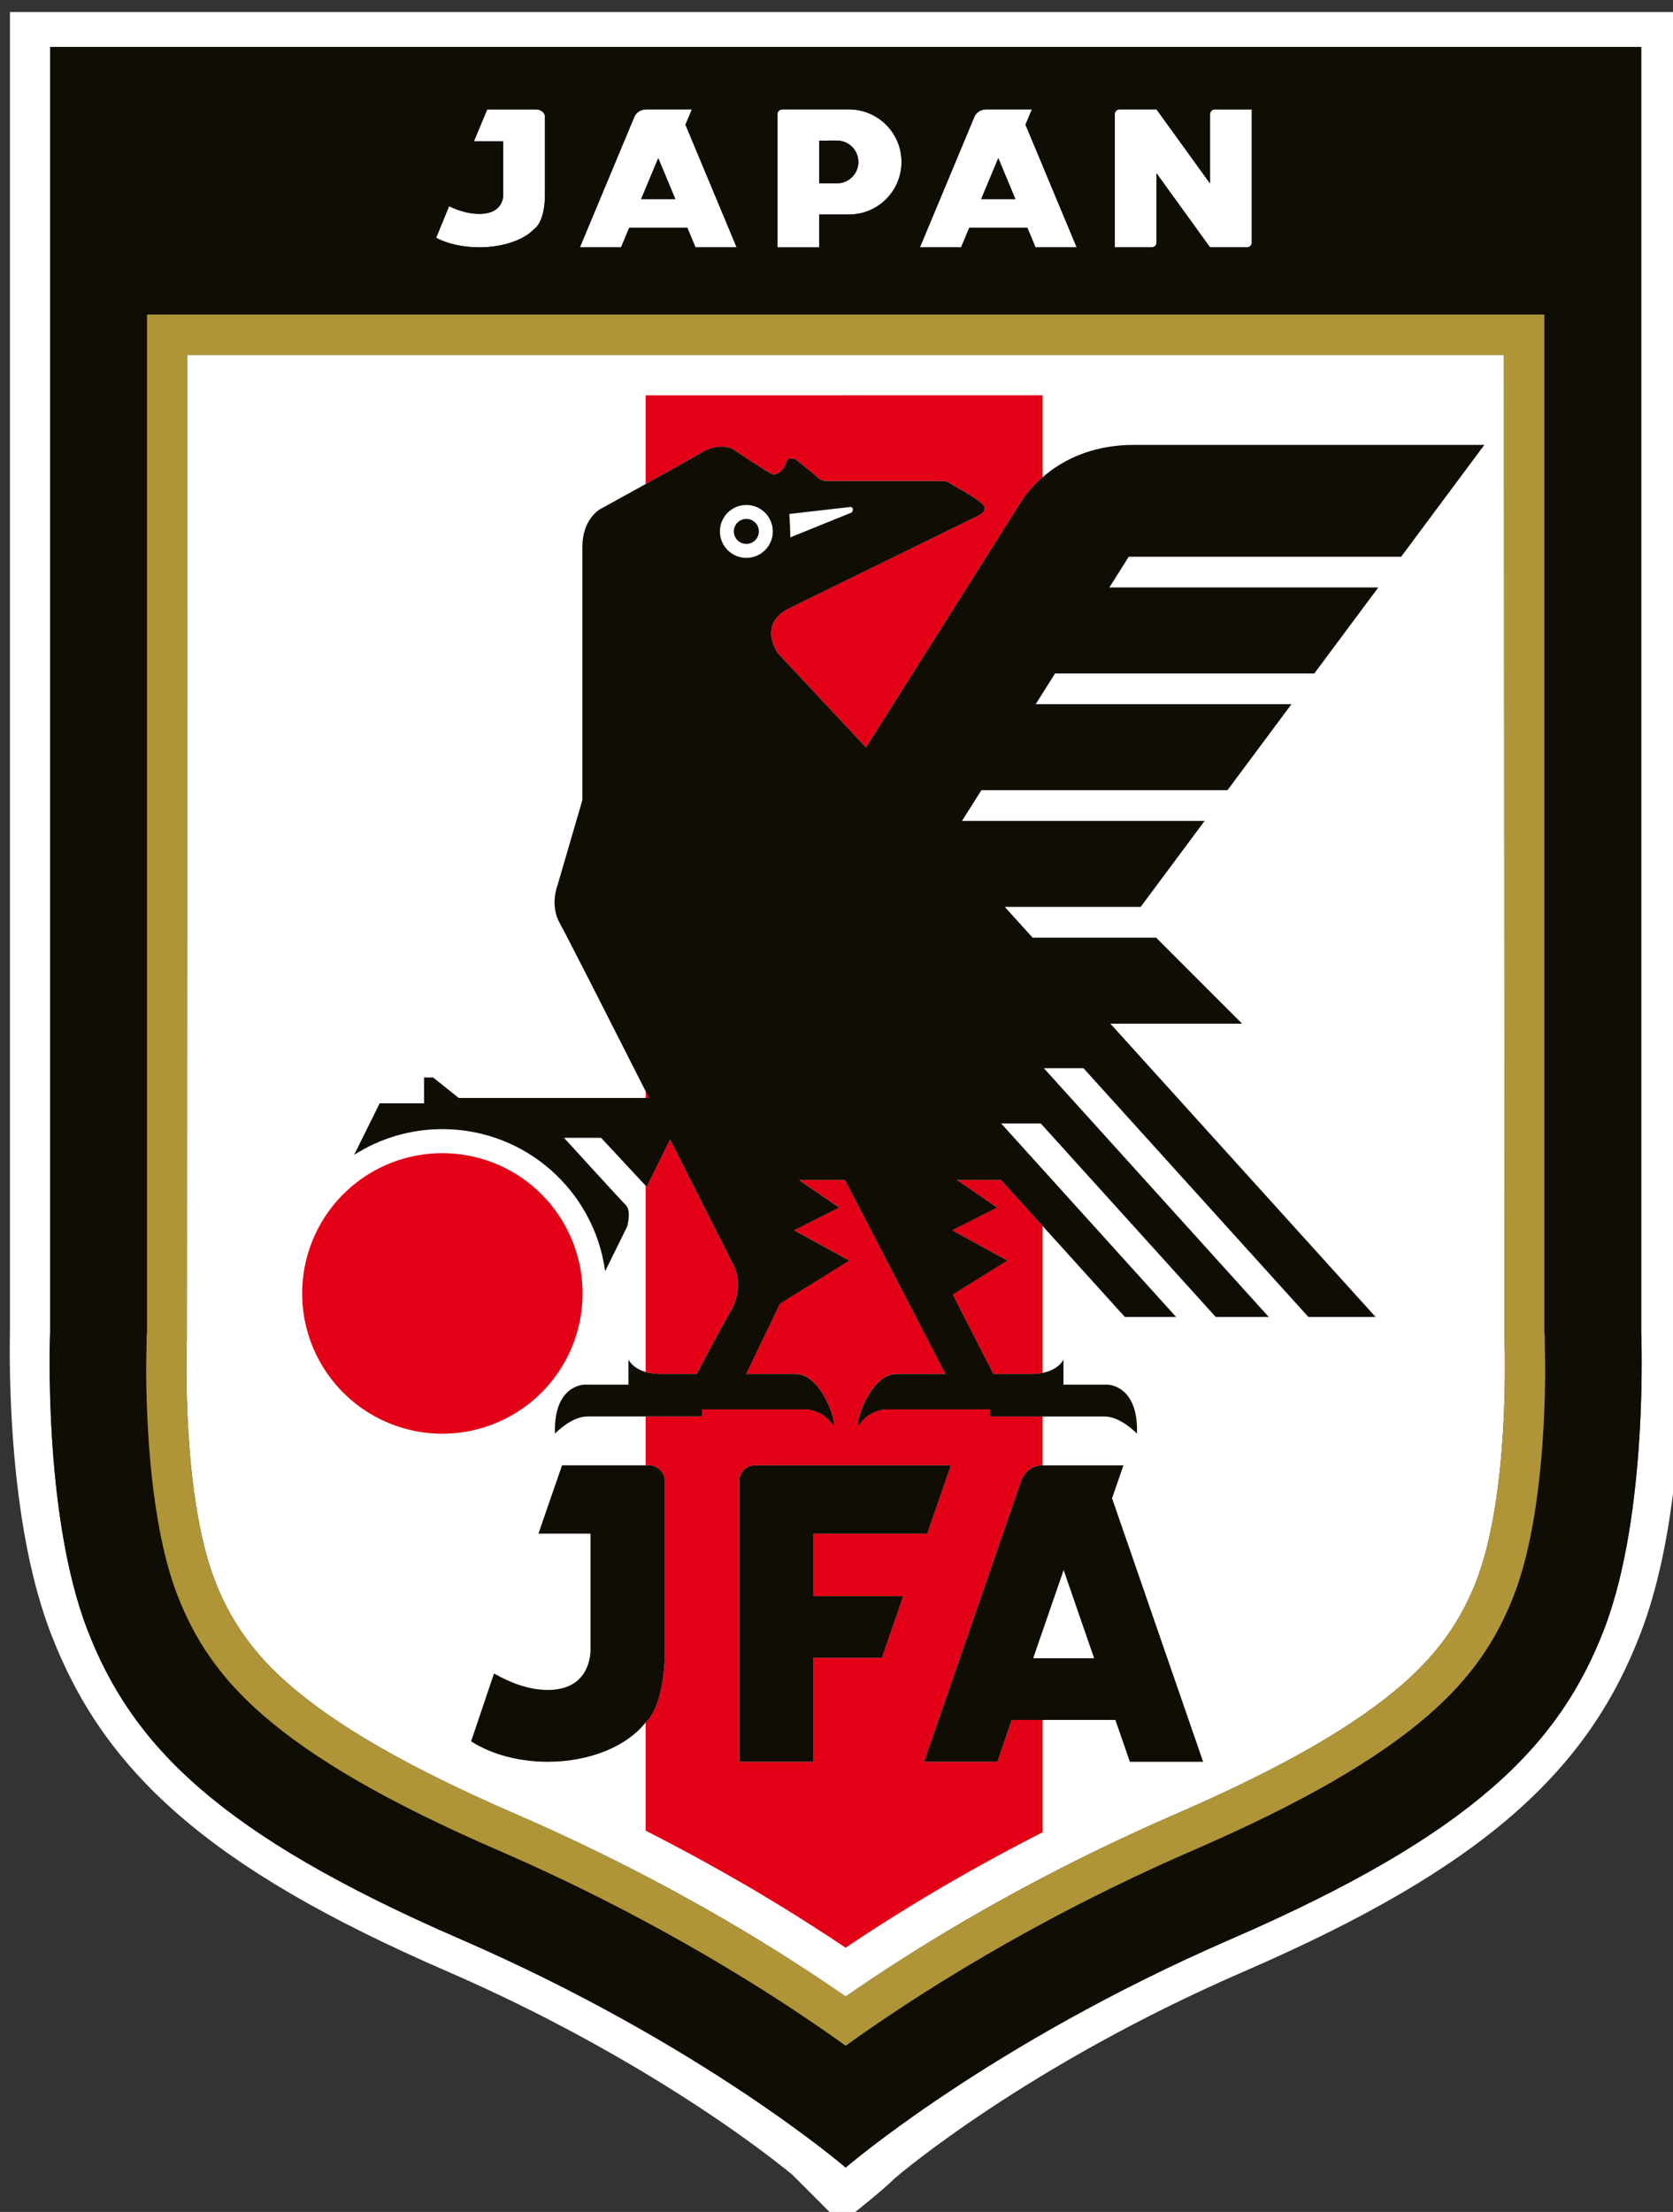
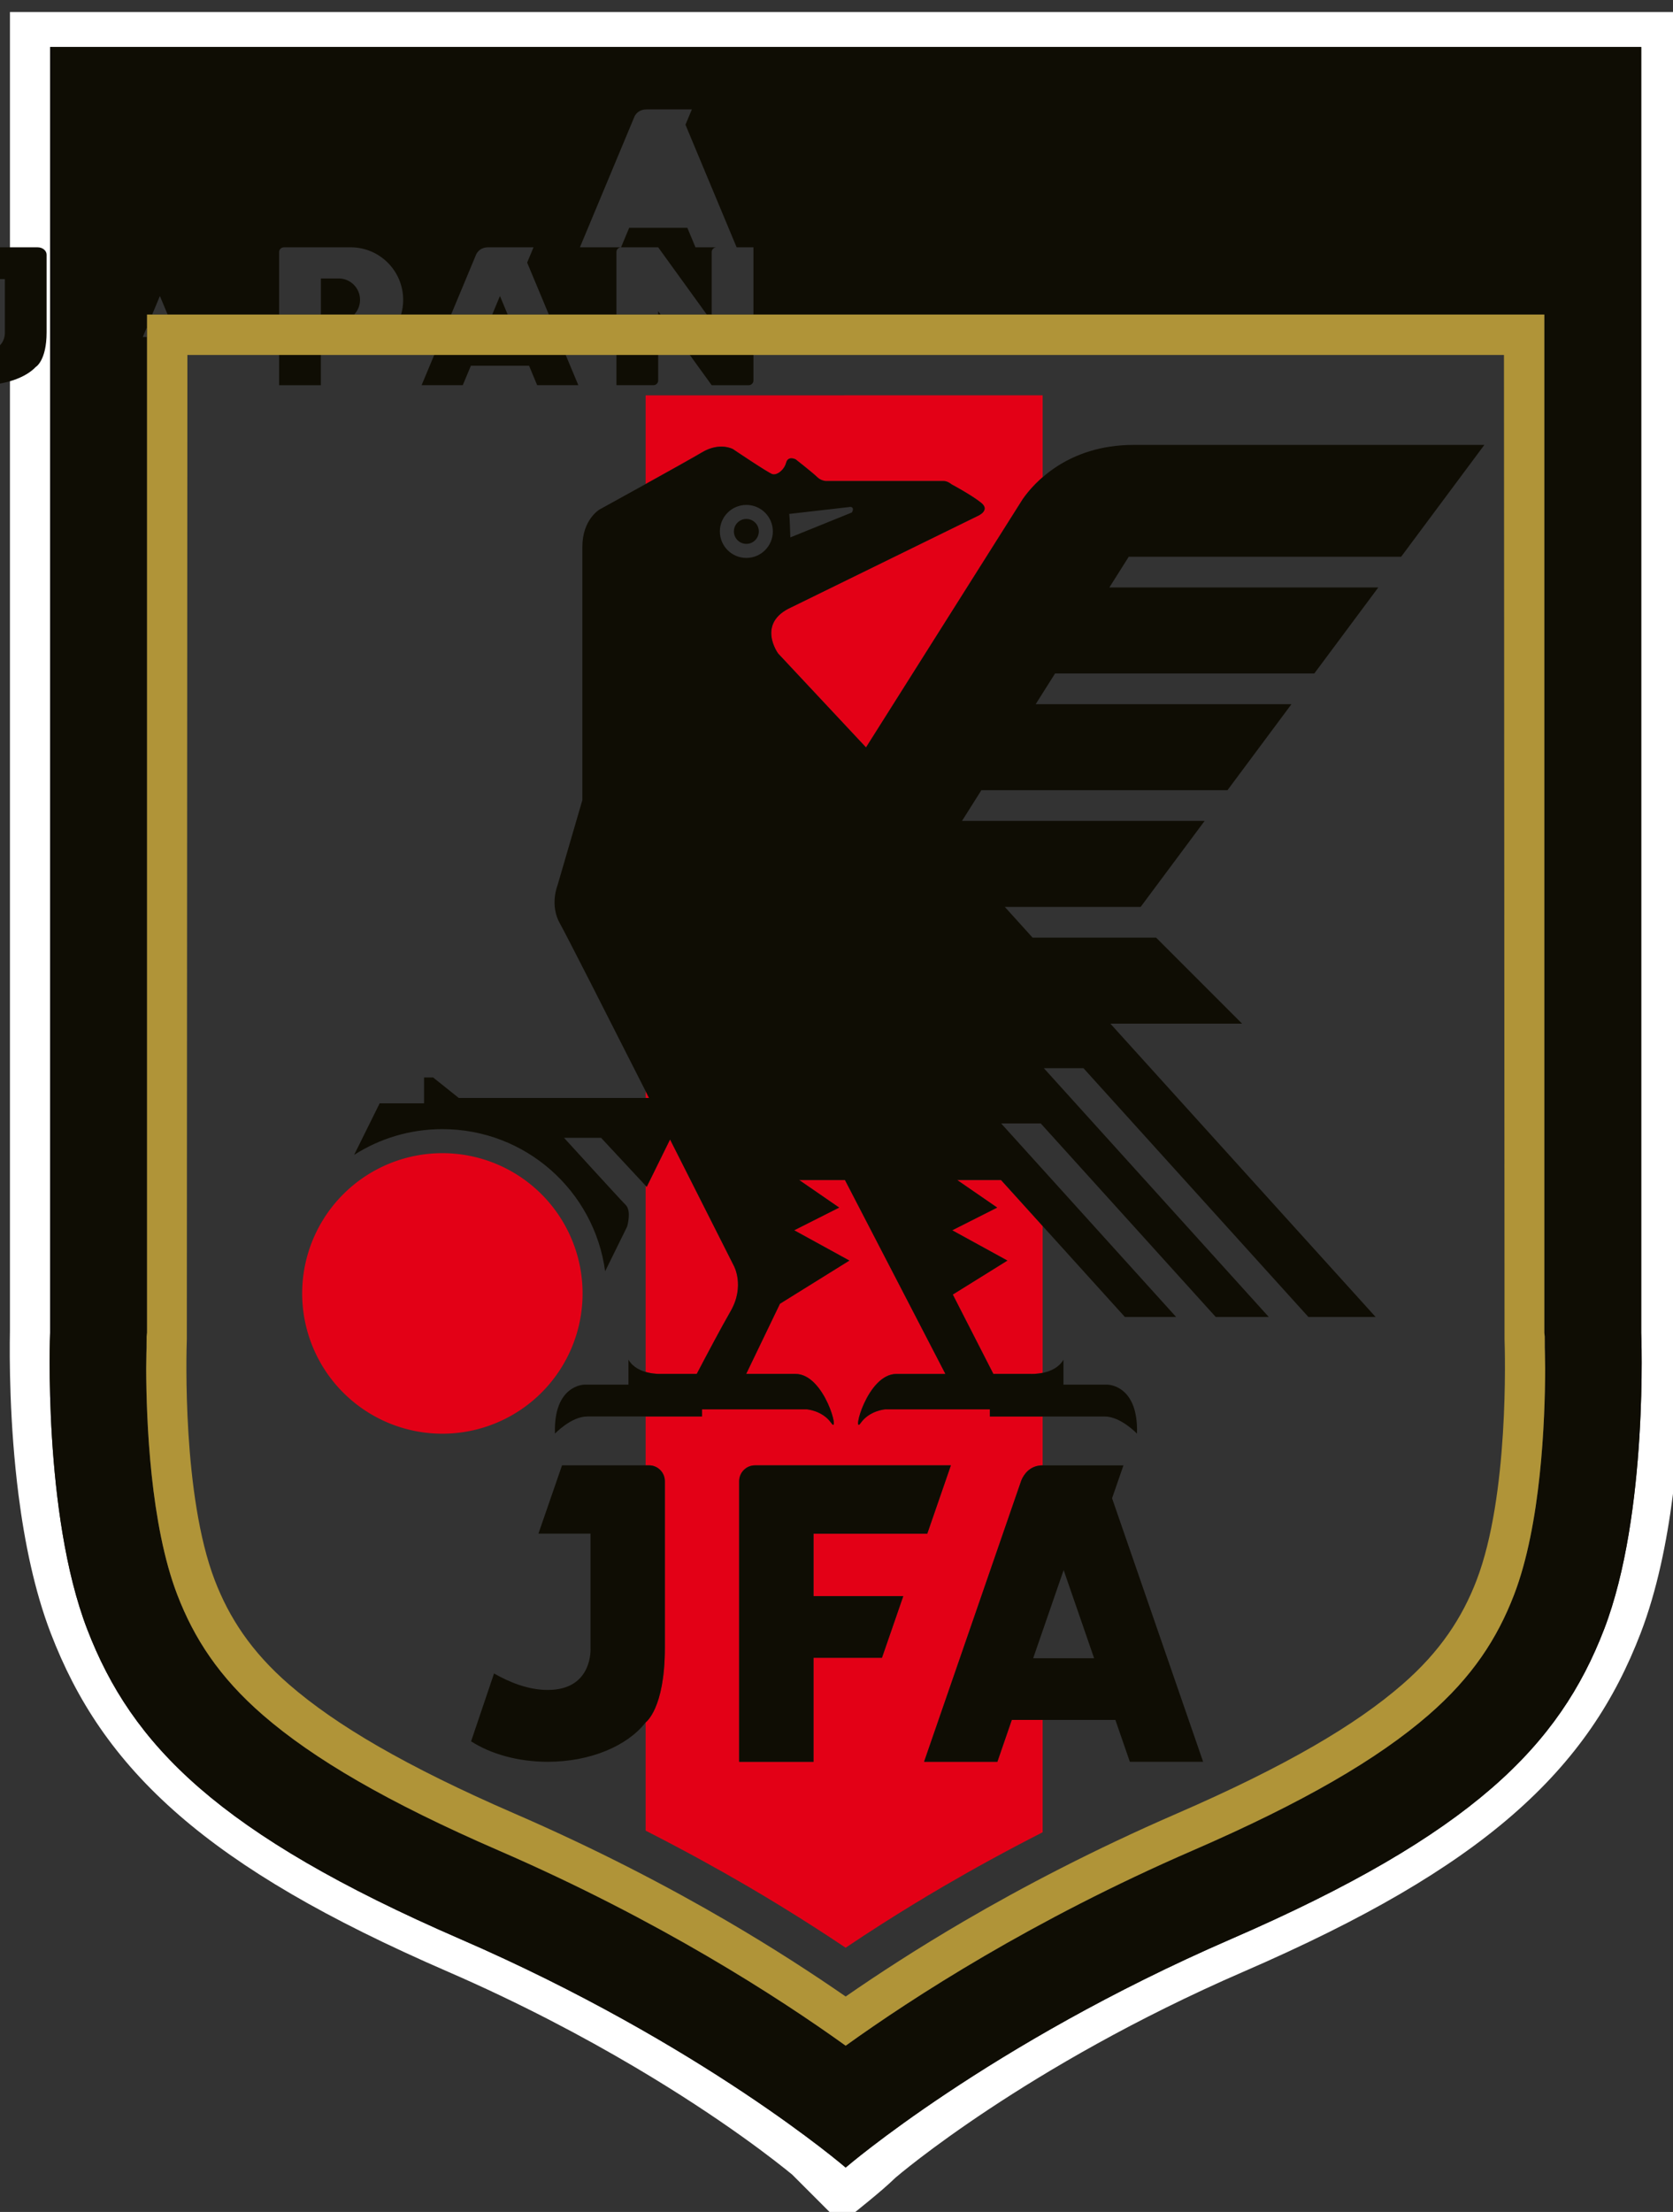
<svg xmlns="http://www.w3.org/2000/svg" xmlns:ns1="http://sodipodi.sourceforge.net/DTD/sodipodi-0.dtd" xmlns:ns2="http://www.inkscape.org/namespaces/inkscape" width="88.237" height="116.611" viewBox="0 0 23.346 30.853" version="1.1" id="svg8" ns1:docname="japan.svg" ns2:version="0.92.3 (2405546, 2018-03-11)">
  <rect x="0" y="0" width="23.346" height="30.853" fill="#333333" stroke="none" />
  <defs id="defs2" />
  <ns1:namedview id="base" pagecolor="#00ffff" bordercolor="#666666" borderopacity="1.0" ns2:pageopacity="0" ns2:pageshadow="2" ns2:zoom="1.4" ns2:cx="98.306522" ns2:cy="5.8763994" ns2:document-units="mm" ns2:current-layer="layer1" showgrid="false" fit-margin-left="0.1" fit-margin-top="0.1" fit-margin-right="0.1" fit-margin-bottom="0.1" units="px" ns2:window-width="1920" ns2:window-height="1017" ns2:window-x="-8" ns2:window-y="-8" ns2:window-maximized="1" />
  <g ns2:label="Layer 1" ns2:groupmode="layer" id="layer1" transform="translate(-106.46,-96.623)">
    <g id="Layer1000" transform="matrix(0.265,0,0,0.265,37.171,7.275)">
      <g id="Layer1001">
-         <path ns2:connector-curvature="0" id="path4353" style="fill:#ffffff;fill-rule:evenodd" d="m 306.001,442.249 c 1.688,-1.168 3.788,-2.538 6.236,-3.967 3.097,-1.808 6.845,-3.772 11.195,-5.659 2.847,-1.235 5.218,-2.407 7.193,-3.546 1.91,-1.102 3.442,-2.172 4.674,-3.241 1.011,-0.876 1.803,-1.76 2.438,-2.673 0.637,-0.916 1.11,-1.844 1.482,-2.813 1.715,-4.458 1.501,-11.951 1.476,-12.699 l -0.03,-51.806 h -69.329 l -0.03,51.806 c -0.026,0.748 -0.24,8.24 1.475,12.699 0.373,0.969 0.846,1.898 1.482,2.813 0.636,0.914 1.428,1.798 2.438,2.673 1.232,1.068 2.764,2.139 4.674,3.241 1.975,1.139 4.345,2.311 7.193,3.546 4.351,1.887 8.098,3.851 11.195,5.659 2.447,1.429 4.548,2.799 6.236,3.967 z m -5.232,-78.51 c -0.77,0 -1.395,0.624 -1.395,1.395 0,0.77 0.624,1.395 1.395,1.395 0.77,0 1.395,-0.624 1.395,-1.395 0,-0.77 -0.624,-1.395 -1.395,-1.395 z m 2.257,0.474 c 0.023,0.047 0.059,1.236 0.059,1.236 l 3.24,-1.312 c 0,0 0.1,-0.158 0.035,-0.24 -0.065,-0.082 -0.164,-0.047 -0.164,-0.047 z m -2.257,0.264 c -0.362,0 -0.656,0.294 -0.656,0.656 0,0.363 0.294,0.656 0.656,0.656 0.363,0 0.656,-0.294 0.656,-0.656 0,-0.362 -0.294,-0.656 -0.656,-0.656 z" />
        <path ns2:connector-curvature="0" id="path4355" style="fill:#ffffff;fill-rule:evenodd" d="m 326.945,440.945 c -11.472,4.977 -18.195,10.732 -18.321,10.84 -0.819,0.796 -1.962,1.661 -2.859,2.42 l -2.575,-2.575 c -0.742,-0.612 -3.614,-2.902 -8.287,-5.663 -2.734,-1.615 -6.048,-3.373 -9.847,-5.022 -3.243,-1.407 -5.959,-2.758 -8.242,-4.089 -2.349,-1.37 -4.284,-2.737 -5.899,-4.137 -1.718,-1.49 -3.075,-3.011 -4.173,-4.601 -1.095,-1.585 -1.928,-3.238 -2.603,-4.994 -0.858,-2.232 -1.381,-4.811 -1.694,-7.259 -0.485,-3.784 -0.479,-7.289 -0.454,-8.635 v -69.436 h 88.019 V 407.23 c 0.025,1.345 0.031,4.851 -0.454,8.635 -0.314,2.449 -0.836,5.027 -1.694,7.259 -0.675,1.756 -1.508,3.408 -2.603,4.994 -1.098,1.59 -2.454,3.111 -4.173,4.601 -1.615,1.4 -3.55,2.767 -5.899,4.137 -2.283,1.331 -4.999,2.683 -8.242,4.089 z M 306,451.253 c 0,0 7.533,-6.492 20.283,-12.023 12.75,-5.531 17.312,-10.217 19.656,-16.311 2.344,-6.094 1.953,-15.612 1.953,-15.612 v -67.671 h -83.785 v 67.671 c 0,0 -0.391,9.518 1.953,15.612 2.344,6.094 6.906,10.78 19.656,16.311 12.749,5.531 20.282,12.022 20.283,12.023 z" />
-         <path ns2:connector-curvature="0" id="path4357" style="fill:#ffffff;fill-rule:evenodd" d="m 294.172,350.179 h -2.167 l 0.887,-2.125 0.012,-0.028 0.856,-2.05 0.031,-0.074 0.757,-1.812 h -3e-4 l 0.295,-0.708 3e-4,-3e-4 0.042,-0.1 c 0.071,-0.136 0.246,-0.361 0.626,-0.361 h 2.389 l -0.336,0.805 0.152,0.364 h -3e-4 l 0.756,1.812 0.031,0.074 0.856,2.05 0.012,0.028 0.887,2.125 h -2.167 l -0.428,-1.026 h -3.063 z m 26.242,-7.258 h 0.756 1.199 l 2.818,3.897 v -2.15 -1.503 c 0.003,-0.132 0.111,-0.24 0.243,-0.243 h 0.756 1.199 v 5.512 1.503 c -0.003,0.132 -0.111,0.24 -0.243,0.243 h -0.756 -1.199 l -2.818,-3.897 v 2.15 1.503 c -0.003,0.132 -0.111,0.24 -0.243,0.243 h -0.756 -1.199 v -5.512 -1.503 c 0.003,-0.132 0.111,-0.24 0.243,-0.243 z m -17.754,0 h 0.117 1.831 1.567 0.058 v 6e-4 c 1.5,0.031 2.707,1.257 2.707,2.765 0,1.508 -1.207,2.734 -2.707,2.765 h -0.011 l -0.048,6e-4 -0.048,-6e-4 h -1.52 v 1.729 h -2.198 v -7.008 c 0,-0.138 0.112,-0.25 0.25,-0.25 z m 1.948,1.64 v 2.25 h 0.918 0.019 0.019 0.004 c 0.611,-0.013 1.101,-0.511 1.101,-1.125 0,-0.614 -0.491,-1.112 -1.101,-1.125 v 0 h -0.024 z m 7.47,5.618 h -2.167 l 0.887,-2.125 0.012,-0.028 0.856,-2.05 0.031,-0.074 0.756,-1.812 h -2e-4 l 0.295,-0.708 3e-4,-3e-4 0.042,-0.1 c 0.071,-0.136 0.246,-0.361 0.626,-0.361 h 2.389 l -0.336,0.805 0.152,0.364 h -3e-4 l 0.757,1.812 0.031,0.074 0.856,2.05 0.012,0.028 0.887,2.125 h -2.167 l -0.428,-1.026 h -3.062 z m 1.959,-4.694 -0.174,0.417 -0.031,0.074 v 0 l -0.696,1.667 h 1.802 l -0.696,-1.667 v 0 l -0.031,-0.074 z m -24.441,3.73 c -0.535,0.572 -1.63,0.964 -2.895,0.964 -0.882,0 -1.681,-0.191 -2.266,-0.5 l 0.679,-1.662 v 0 c 0.454,0.216 1.013,0.404 1.587,0.404 1.349,0 1.265,-1.029 1.265,-1.029 v -0.591 -2.207 h -1.54 l 0.698,-1.672 h 0.842 0.841 0.89 c 0.257,0 0.467,0.174 0.467,0.387 v 4.084 c 0,1.493 -0.568,1.824 -0.568,1.824 z m 6.534,-3.73 -0.174,0.417 -0.031,0.074 v 0 l -0.696,1.667 h 1.802 l -0.696,-1.667 v 0 l -0.031,-0.074 z" />
-         <path ns2:connector-curvature="0" id="path4359" style="fill:#ffffff;fill-rule:evenodd" d="m 300.769,363.739 c -0.77,0 -1.395,0.624 -1.395,1.395 0,0.77 0.624,1.395 1.395,1.395 0.77,0 1.395,-0.624 1.395,-1.395 0,-0.77 -0.624,-1.395 -1.395,-1.395 z m 2.257,0.474 c 0.023,0.047 0.059,1.236 0.059,1.236 l 3.24,-1.312 c 0,0 0.1,-0.158 0.035,-0.24 -0.065,-0.082 -0.164,-0.047 -0.164,-0.047 z m -2.257,0.264 c -0.362,0 -0.656,0.294 -0.656,0.656 0,0.363 0.294,0.656 0.656,0.656 0.363,0 0.656,-0.294 0.656,-0.656 0,-0.362 -0.294,-0.656 -0.656,-0.656 z" />
      </g>
      <g id="Layer1002">
        <path ns2:connector-curvature="0" id="path4362" style="fill:#e30016;fill-rule:evenodd" d="m 284.763,397.86 a 7.383,7.383 0 0 1 7.383,7.383 7.383,7.383 0 1 1 -7.383,-7.383 z" />
        <path ns2:connector-curvature="0" id="path4364" style="fill:#e30016;fill-rule:evenodd" d="m 295.466,357.971 v 4.669 c 1.215,-0.673 2.521,-1.402 2.975,-1.672 0.926,-0.551 1.618,-0.17 1.618,-0.17 0,0 1.834,1.236 2.074,1.318 0.24,0.082 0.628,-0.21 0.732,-0.598 0.104,-0.388 0.504,-0.176 0.504,-0.176 0,0 0.92,0.721 1.125,0.926 0.205,0.205 0.467,0.214 0.467,0.214 0,0 6.012,0 6.211,0 0.199,0 0.411,0.177 0.411,0.177 0,0 1.055,0.562 1.559,0.973 0.504,0.41 -0.221,0.703 -0.221,0.703 l -9.784,4.792 c -1.863,0.841 -0.692,2.434 -0.692,2.434 l 4.626,4.942 6.338,-10.037 1.919,-3.039 c 0.199,-0.284 0.539,-0.711 1.044,-1.148 v -4.309 z m 8.839,56.321 h -0.726 -2.356 c -0.458,0 -0.832,0.374 -0.832,0.831 v 14.772 h 3.914 v -5.473 h 3.604 l 1.123,-3.246 h -4.726 v -3.289 h 2.992 0.513 2.485 l 1.243,-3.595 h -1.796 -1.202 z m -8.839,-19.693 v 0.355 h 0.18 z m 0,4.974 v 9.803 c 0.424,0.123 0.812,0.103 0.812,0.103 h 1.879 c 0.514,-0.981 1.294,-2.454 1.78,-3.296 0.775,-1.343 0.164,-2.414 0.164,-2.414 0,0 -1.536,-3.045 -3.35,-6.632 v 3e-4 l -1.229,2.495 z m 0,12.144 v 2.574 h 0.179 c 0.458,0 0.832,0.374 0.832,0.831 v 8.778 c 0,3.209 -1.011,3.921 -1.011,3.921 v 5.699 l 0.132,0.067 c 1.915,0.977 3.662,1.94 5.236,2.858 1.198,0.7 2.367,1.42 3.478,2.131 0.579,0.371 1.143,0.742 1.686,1.106 0.626,-0.421 1.271,-0.845 1.924,-1.26 1.012,-0.644 2.097,-1.309 3.241,-1.977 1.538,-0.898 3.272,-1.852 5.209,-2.84 v -5.917 h -1.622 l -0.762,2.205 h -3.859 l 1.579,-4.567 0.021,-0.06 1.524,-4.408 0.055,-0.16 1.347,-3.896 h -3e-4 l 0.526,-1.521 3e-4,-8e-4 0.075,-0.215 c 0.126,-0.292 0.439,-0.775 1.116,-0.775 v -2.574 h -2.78 v -0.375 h -5.519 c 0,0 -0.821,0.058 -1.289,0.726 -0.469,0.668 0.34,-2.59 1.887,-2.59 h 2.581 l -5.292,-10.21 h -2.414 l 2.11,1.453 -2.368,1.195 2.906,1.594 -3.656,2.273 -1.779,3.694 h 2.598 c 1.547,0 2.356,3.258 1.887,2.59 -0.469,-0.668 -1.289,-0.726 -1.289,-0.726 h -5.519 v 0.375 z m 20.906,-2.295 v -7.727 l -2.195,-2.426 h -2.311 l 2.11,1.453 -2.368,1.195 2.906,1.594 -2.876,1.788 2.137,4.179 h 1.973 c 0,0 0.279,0.015 0.623,-0.056 z" />
      </g>
      <g id="Layer1003">
-         <path ns2:connector-curvature="0" id="path4367" style="fill:#0f0d04;fill-rule:evenodd" d="m 306,444.84 c 3.55,-2.549 9.846,-6.62 18.27,-10.274 5.855,-2.539 9.764,-4.829 12.415,-7.127 2.319,-2.011 3.631,-4.047 4.511,-6.333 1.963,-5.103 1.615,-13.575 1.614,-13.599 l -0.02,-0.199 V 353.719 h -73.581 v 53.588 l -0.02,0.199 c -9e-4,0.024 -0.349,8.496 1.614,13.599 0.879,2.286 2.192,4.323 4.511,6.333 2.651,2.299 6.561,4.588 12.415,7.127 8.424,3.654 14.721,7.725 18.27,10.274 z m -11.828,-94.661 h -2.167 l 0.887,-2.125 0.012,-0.028 0.856,-2.05 0.031,-0.074 0.757,-1.812 h -3e-4 l 0.295,-0.708 3e-4,-3e-4 0.042,-0.1 c 0.071,-0.136 0.246,-0.361 0.626,-0.361 h 2.389 l -0.336,0.805 0.152,0.364 h -3e-4 l 0.756,1.812 0.031,0.074 0.856,2.05 0.012,0.028 0.887,2.125 h -2.167 l -0.428,-1.026 h -3.063 z m 26.242,-7.258 h 0.756 1.199 l 2.818,3.897 v -2.15 -1.503 c 0.003,-0.132 0.111,-0.24 0.243,-0.243 h 0.756 1.199 v 5.512 1.503 c -0.003,0.132 -0.111,0.24 -0.243,0.243 h -0.756 -1.199 l -2.818,-3.897 v 2.15 1.503 c -0.003,0.132 -0.111,0.24 -0.243,0.243 h -0.756 -1.199 v -5.512 -1.503 c 0.003,-0.132 0.111,-0.24 0.243,-0.243 z m -17.754,0 h 0.117 1.831 1.567 0.058 v 6e-4 c 1.5,0.031 2.707,1.257 2.707,2.765 0,1.508 -1.207,2.734 -2.707,2.765 h -0.011 l -0.048,6e-4 -0.048,-6e-4 h -1.52 v 1.729 h -2.198 v -7.008 c 0,-0.138 0.112,-0.25 0.25,-0.25 z m 1.948,1.64 v 2.25 h 0.918 0.019 0.019 0.004 c 0.611,-0.013 1.101,-0.511 1.101,-1.125 0,-0.614 -0.491,-1.112 -1.101,-1.125 v 0 h -0.024 z m 7.47,5.618 h -2.167 l 0.887,-2.125 0.012,-0.028 0.856,-2.05 0.031,-0.074 0.756,-1.812 h -2e-4 l 0.295,-0.708 3e-4,-3e-4 0.042,-0.1 c 0.071,-0.136 0.246,-0.361 0.626,-0.361 h 2.389 l -0.336,0.805 0.152,0.364 h -3e-4 l 0.757,1.812 0.031,0.074 0.856,2.05 0.012,0.028 0.887,2.125 h -2.167 l -0.428,-1.026 h -3.062 z m 1.959,-4.694 -0.174,0.417 -0.031,0.074 v 0 l -0.696,1.667 h 1.802 l -0.696,-1.667 v 0 l -0.031,-0.074 z m -24.441,3.73 c -0.535,0.572 -1.63,0.964 -2.895,0.964 -0.882,0 -1.681,-0.191 -2.266,-0.5 l 0.679,-1.662 v 0 c 0.454,0.216 1.013,0.404 1.587,0.404 1.349,0 1.265,-1.029 1.265,-1.029 v -0.591 -2.207 h -1.54 l 0.698,-1.672 h 0.842 0.841 0.89 c 0.257,0 0.467,0.174 0.467,0.387 v 4.084 c 0,1.493 -0.568,1.824 -0.568,1.824 z m 6.534,-3.73 -0.174,0.417 -0.031,0.074 v 0 l -0.696,1.667 h 1.802 l -0.696,-1.667 v 0 l -0.031,-0.074 z M 306,451.253 c 0,0 7.533,-6.492 20.283,-12.023 12.75,-5.531 17.312,-10.217 19.656,-16.311 2.344,-6.094 1.953,-15.612 1.953,-15.612 v -67.671 h -83.785 v 67.671 c 0,0 -0.391,9.518 1.953,15.612 2.344,6.094 6.906,10.78 19.656,16.311 12.749,5.531 20.282,12.022 20.283,12.023 z" />
+         <path ns2:connector-curvature="0" id="path4367" style="fill:#0f0d04;fill-rule:evenodd" d="m 306,444.84 c 3.55,-2.549 9.846,-6.62 18.27,-10.274 5.855,-2.539 9.764,-4.829 12.415,-7.127 2.319,-2.011 3.631,-4.047 4.511,-6.333 1.963,-5.103 1.615,-13.575 1.614,-13.599 l -0.02,-0.199 V 353.719 h -73.581 v 53.588 l -0.02,0.199 c -9e-4,0.024 -0.349,8.496 1.614,13.599 0.879,2.286 2.192,4.323 4.511,6.333 2.651,2.299 6.561,4.588 12.415,7.127 8.424,3.654 14.721,7.725 18.27,10.274 z m -11.828,-94.661 h -2.167 l 0.887,-2.125 0.012,-0.028 0.856,-2.05 0.031,-0.074 0.757,-1.812 h -3e-4 l 0.295,-0.708 3e-4,-3e-4 0.042,-0.1 c 0.071,-0.136 0.246,-0.361 0.626,-0.361 h 2.389 l -0.336,0.805 0.152,0.364 h -3e-4 l 0.756,1.812 0.031,0.074 0.856,2.05 0.012,0.028 0.887,2.125 h -2.167 l -0.428,-1.026 h -3.063 z h 0.756 1.199 l 2.818,3.897 v -2.15 -1.503 c 0.003,-0.132 0.111,-0.24 0.243,-0.243 h 0.756 1.199 v 5.512 1.503 c -0.003,0.132 -0.111,0.24 -0.243,0.243 h -0.756 -1.199 l -2.818,-3.897 v 2.15 1.503 c -0.003,0.132 -0.111,0.24 -0.243,0.243 h -0.756 -1.199 v -5.512 -1.503 c 0.003,-0.132 0.111,-0.24 0.243,-0.243 z m -17.754,0 h 0.117 1.831 1.567 0.058 v 6e-4 c 1.5,0.031 2.707,1.257 2.707,2.765 0,1.508 -1.207,2.734 -2.707,2.765 h -0.011 l -0.048,6e-4 -0.048,-6e-4 h -1.52 v 1.729 h -2.198 v -7.008 c 0,-0.138 0.112,-0.25 0.25,-0.25 z m 1.948,1.64 v 2.25 h 0.918 0.019 0.019 0.004 c 0.611,-0.013 1.101,-0.511 1.101,-1.125 0,-0.614 -0.491,-1.112 -1.101,-1.125 v 0 h -0.024 z m 7.47,5.618 h -2.167 l 0.887,-2.125 0.012,-0.028 0.856,-2.05 0.031,-0.074 0.756,-1.812 h -2e-4 l 0.295,-0.708 3e-4,-3e-4 0.042,-0.1 c 0.071,-0.136 0.246,-0.361 0.626,-0.361 h 2.389 l -0.336,0.805 0.152,0.364 h -3e-4 l 0.757,1.812 0.031,0.074 0.856,2.05 0.012,0.028 0.887,2.125 h -2.167 l -0.428,-1.026 h -3.062 z m 1.959,-4.694 -0.174,0.417 -0.031,0.074 v 0 l -0.696,1.667 h 1.802 l -0.696,-1.667 v 0 l -0.031,-0.074 z m -24.441,3.73 c -0.535,0.572 -1.63,0.964 -2.895,0.964 -0.882,0 -1.681,-0.191 -2.266,-0.5 l 0.679,-1.662 v 0 c 0.454,0.216 1.013,0.404 1.587,0.404 1.349,0 1.265,-1.029 1.265,-1.029 v -0.591 -2.207 h -1.54 l 0.698,-1.672 h 0.842 0.841 0.89 c 0.257,0 0.467,0.174 0.467,0.387 v 4.084 c 0,1.493 -0.568,1.824 -0.568,1.824 z m 6.534,-3.73 -0.174,0.417 -0.031,0.074 v 0 l -0.696,1.667 h 1.802 l -0.696,-1.667 v 0 l -0.031,-0.074 z M 306,451.253 c 0,0 7.533,-6.492 20.283,-12.023 12.75,-5.531 17.312,-10.217 19.656,-16.311 2.344,-6.094 1.953,-15.612 1.953,-15.612 v -67.671 h -83.785 v 67.671 c 0,0 -0.391,9.518 1.953,15.612 2.344,6.094 6.906,10.78 19.656,16.311 12.749,5.531 20.282,12.022 20.283,12.023 z" />
        <path ns2:connector-curvature="0" id="path4369" style="fill:#0f0d04;fill-rule:evenodd" d="m 339.632,360.58 h -15.008 -3.458 c -3.491,0 -5.262,2.024 -5.838,2.848 l -1.919,3.039 -6.338,10.037 -4.626,-4.942 c 0,0 -1.172,-1.594 0.692,-2.434 l 9.784,-4.792 c 0,0 0.725,-0.293 0.221,-0.703 -0.504,-0.41 -1.559,-0.973 -1.559,-0.973 0,0 -0.212,-0.177 -0.411,-0.177 -0.199,0 -6.211,0 -6.211,0 0,0 -0.263,-0.01 -0.467,-0.214 -0.205,-0.205 -1.125,-0.926 -1.125,-0.926 0,0 -0.4,-0.212 -0.504,0.176 -0.104,0.388 -0.492,0.68 -0.732,0.598 -0.24,-0.082 -2.074,-1.318 -2.074,-1.318 0,0 -0.692,-0.381 -1.618,0.17 -0.926,0.551 -5.403,3.012 -5.403,3.012 0,0 -0.903,0.527 -0.903,1.957 0,1.43 0,13.337 0,13.337 l -1.313,4.5 c 0,0 -0.423,1.039 0.141,2.016 0.278,0.481 2.5,4.853 4.684,9.164 h -10.021 l -1.348,-1.078 h -0.48 v 1.359 h -2.337 l -1.345,2.714 c 1.343,-0.858 2.938,-1.355 4.649,-1.355 4.38,0 7.999,3.256 8.569,7.48 l 6e-4,3e-4 1.158,-2.35 v -3e-4 l 3e-4,-6e-4 c 0.007,-0.025 0.237,-0.825 -0.072,-1.134 -0.314,-0.314 -3.252,-3.539 -3.252,-3.539 h 1.951 l 2.404,2.582 1.229,-2.495 v -3e-4 c 1.814,3.587 3.35,6.632 3.35,6.632 0,0 0.611,1.071 -0.164,2.414 -0.486,0.842 -1.266,2.314 -1.78,3.296 h -1.879 c 0,0 -1.246,0.066 -1.717,-0.75 v 1.313 h -2.315 c 0,0 -1.641,0 -1.556,2.579 0,0 0.855,-0.902 1.699,-0.902 0.844,0 6.047,0 6.047,0 v -0.375 h 5.519 c 0,0 0.821,0.058 1.289,0.726 0.469,0.668 -0.34,-2.59 -1.887,-2.59 h -2.598 l 1.779,-3.694 3.656,-2.273 -2.906,-1.594 2.368,-1.195 -2.11,-1.453 h 2.414 l 5.292,10.21 h -2.581 c -1.547,0 -2.356,3.258 -1.887,2.59 0.469,-0.668 1.289,-0.726 1.289,-0.726 h 5.519 v 0.375 c 0,0 5.203,0 6.047,0 0.844,0 1.699,0.902 1.699,0.902 0.084,-2.579 -1.556,-2.579 -1.556,-2.579 h -2.315 v -1.313 c -0.471,0.816 -1.717,0.75 -1.717,0.75 h -1.973 l -2.137,-4.179 2.876,-1.788 -2.906,-1.594 2.368,-1.195 -2.11,-1.453 h 2.311 l 6.522,7.21 h 2.699 l -9.215,-10.187 h 2.086 l 9.215,10.187 h 2.793 l -11.844,-13.094 h 2.086 l 11.844,13.094 h 3.54 L 319.938,391.042 h 6.936 l -4.527,-4.527 h -6.504 l -1.463,-1.617 h 7.153 l 3.369,-4.527 h -12.776 l 1.021,-1.617 h 12.959 l 3.369,-4.527 h -13.469 l 1.021,-1.617 h 13.651 l 3.369,-4.526 h -14.162 l 1.021,-1.617 h 14.344 z m -38.862,3.159 c -0.77,0 -1.395,0.624 -1.395,1.395 0,0.77 0.624,1.395 1.395,1.395 0.77,0 1.395,-0.624 1.395,-1.395 0,-0.77 -0.624,-1.395 -1.395,-1.395 z m 2.257,0.474 c 0.023,0.047 0.059,1.236 0.059,1.236 l 3.24,-1.312 c 0,0 0.1,-0.158 0.035,-0.24 -0.065,-0.082 -0.164,-0.047 -0.164,-0.047 z m -2.257,0.264 c -0.362,0 -0.656,0.294 -0.656,0.656 0,0.363 0.294,0.656 0.656,0.656 0.363,0 0.656,-0.294 0.656,-0.656 0,-0.362 -0.294,-0.656 -0.656,-0.656 z" />
        <path ns2:connector-curvature="0" id="path4371" style="fill:#0f0d04;fill-rule:evenodd" d="m 295.466,427.822 c -0.953,1.23 -2.904,2.073 -5.155,2.073 -1.571,0 -2.994,-0.41 -4.036,-1.076 l 1.208,-3.573 v -3e-4 c 0.808,0.464 1.805,0.868 2.828,0.868 2.403,0 2.253,-2.213 2.253,-2.213 v -1.27 -4.745 h -2.743 l 1.243,-3.595 h 1.5 1.497 1.585 c 0.458,0 0.832,0.374 0.832,0.831 v 8.778 c 0,3.209 -1.011,3.921 -1.011,3.921 z m 18.522,2.073 h -3.859 l 1.579,-4.567 0.021,-0.06 1.524,-4.408 0.055,-0.16 1.347,-3.896 h -3e-4 l 0.526,-1.521 3e-4,-8e-4 0.075,-0.215 c 0.126,-0.292 0.439,-0.775 1.116,-0.775 h 4.255 l -0.599,1.731 0.27,0.781 h -2e-4 l 1.347,3.896 0.055,0.16 1.524,4.408 0.021,0.06 1.579,4.567 h -3.859 l -0.763,-2.205 h -5.454 z m 3.49,-10.091 -0.31,0.896 -0.055,0.16 h -3e-4 l -1.239,3.584 h 3.209 l -1.239,-3.584 h -3e-4 l -0.055,-0.16 z m -13.172,-5.512 h -0.726 -2.356 c -0.458,0 -0.832,0.374 -0.832,0.831 v 14.772 h 3.914 v -5.473 h 3.604 l 1.123,-3.246 h -4.726 v -3.289 h 2.992 0.513 2.485 l 1.243,-3.595 h -1.796 -1.202 z" />
      </g>
      <path ns2:connector-curvature="0" id="path4374" style="fill:#b09438;fill-rule:evenodd" d="m 306.001,442.249 c 1.688,-1.168 3.788,-2.538 6.236,-3.967 3.097,-1.808 6.845,-3.772 11.195,-5.659 2.847,-1.235 5.218,-2.407 7.193,-3.546 1.91,-1.102 3.442,-2.172 4.674,-3.241 1.011,-0.876 1.803,-1.76 2.438,-2.673 0.637,-0.916 1.11,-1.844 1.482,-2.813 1.715,-4.458 1.501,-11.951 1.476,-12.699 l -0.03,-51.806 h -69.329 l -0.03,51.806 c -0.026,0.748 -0.24,8.24 1.475,12.699 0.373,0.969 0.846,1.898 1.482,2.813 0.636,0.914 1.428,1.798 2.438,2.673 1.232,1.068 2.764,2.139 4.674,3.241 1.975,1.139 4.345,2.311 7.193,3.546 4.351,1.887 8.098,3.851 11.195,5.659 2.447,1.429 4.548,2.799 6.236,3.967 z m 36.81,-34.714 3e-4,0.571 c 2e-4,0.005 0.017,0.412 0.023,1.097 -0.007,2.74 -0.216,8.205 -1.638,11.902 -0.879,2.286 -2.192,4.323 -4.511,6.333 -2.651,2.299 -6.561,4.588 -12.415,7.127 -8.424,3.654 -14.721,7.725 -18.27,10.274 -3.55,-2.549 -9.846,-6.62 -18.27,-10.274 -5.855,-2.539 -9.764,-4.829 -12.415,-7.127 -2.319,-2.011 -3.631,-4.048 -4.511,-6.333 -1.422,-3.697 -1.631,-9.162 -1.638,-11.902 0.006,-0.685 0.022,-1.092 0.023,-1.097 l 3e-4,-0.571 0.001,-0.029 0.02,-0.199 V 353.719 H 306 342.79 v 53.588 l 0.02,0.199 z" />
    </g>
  </g>
</svg>